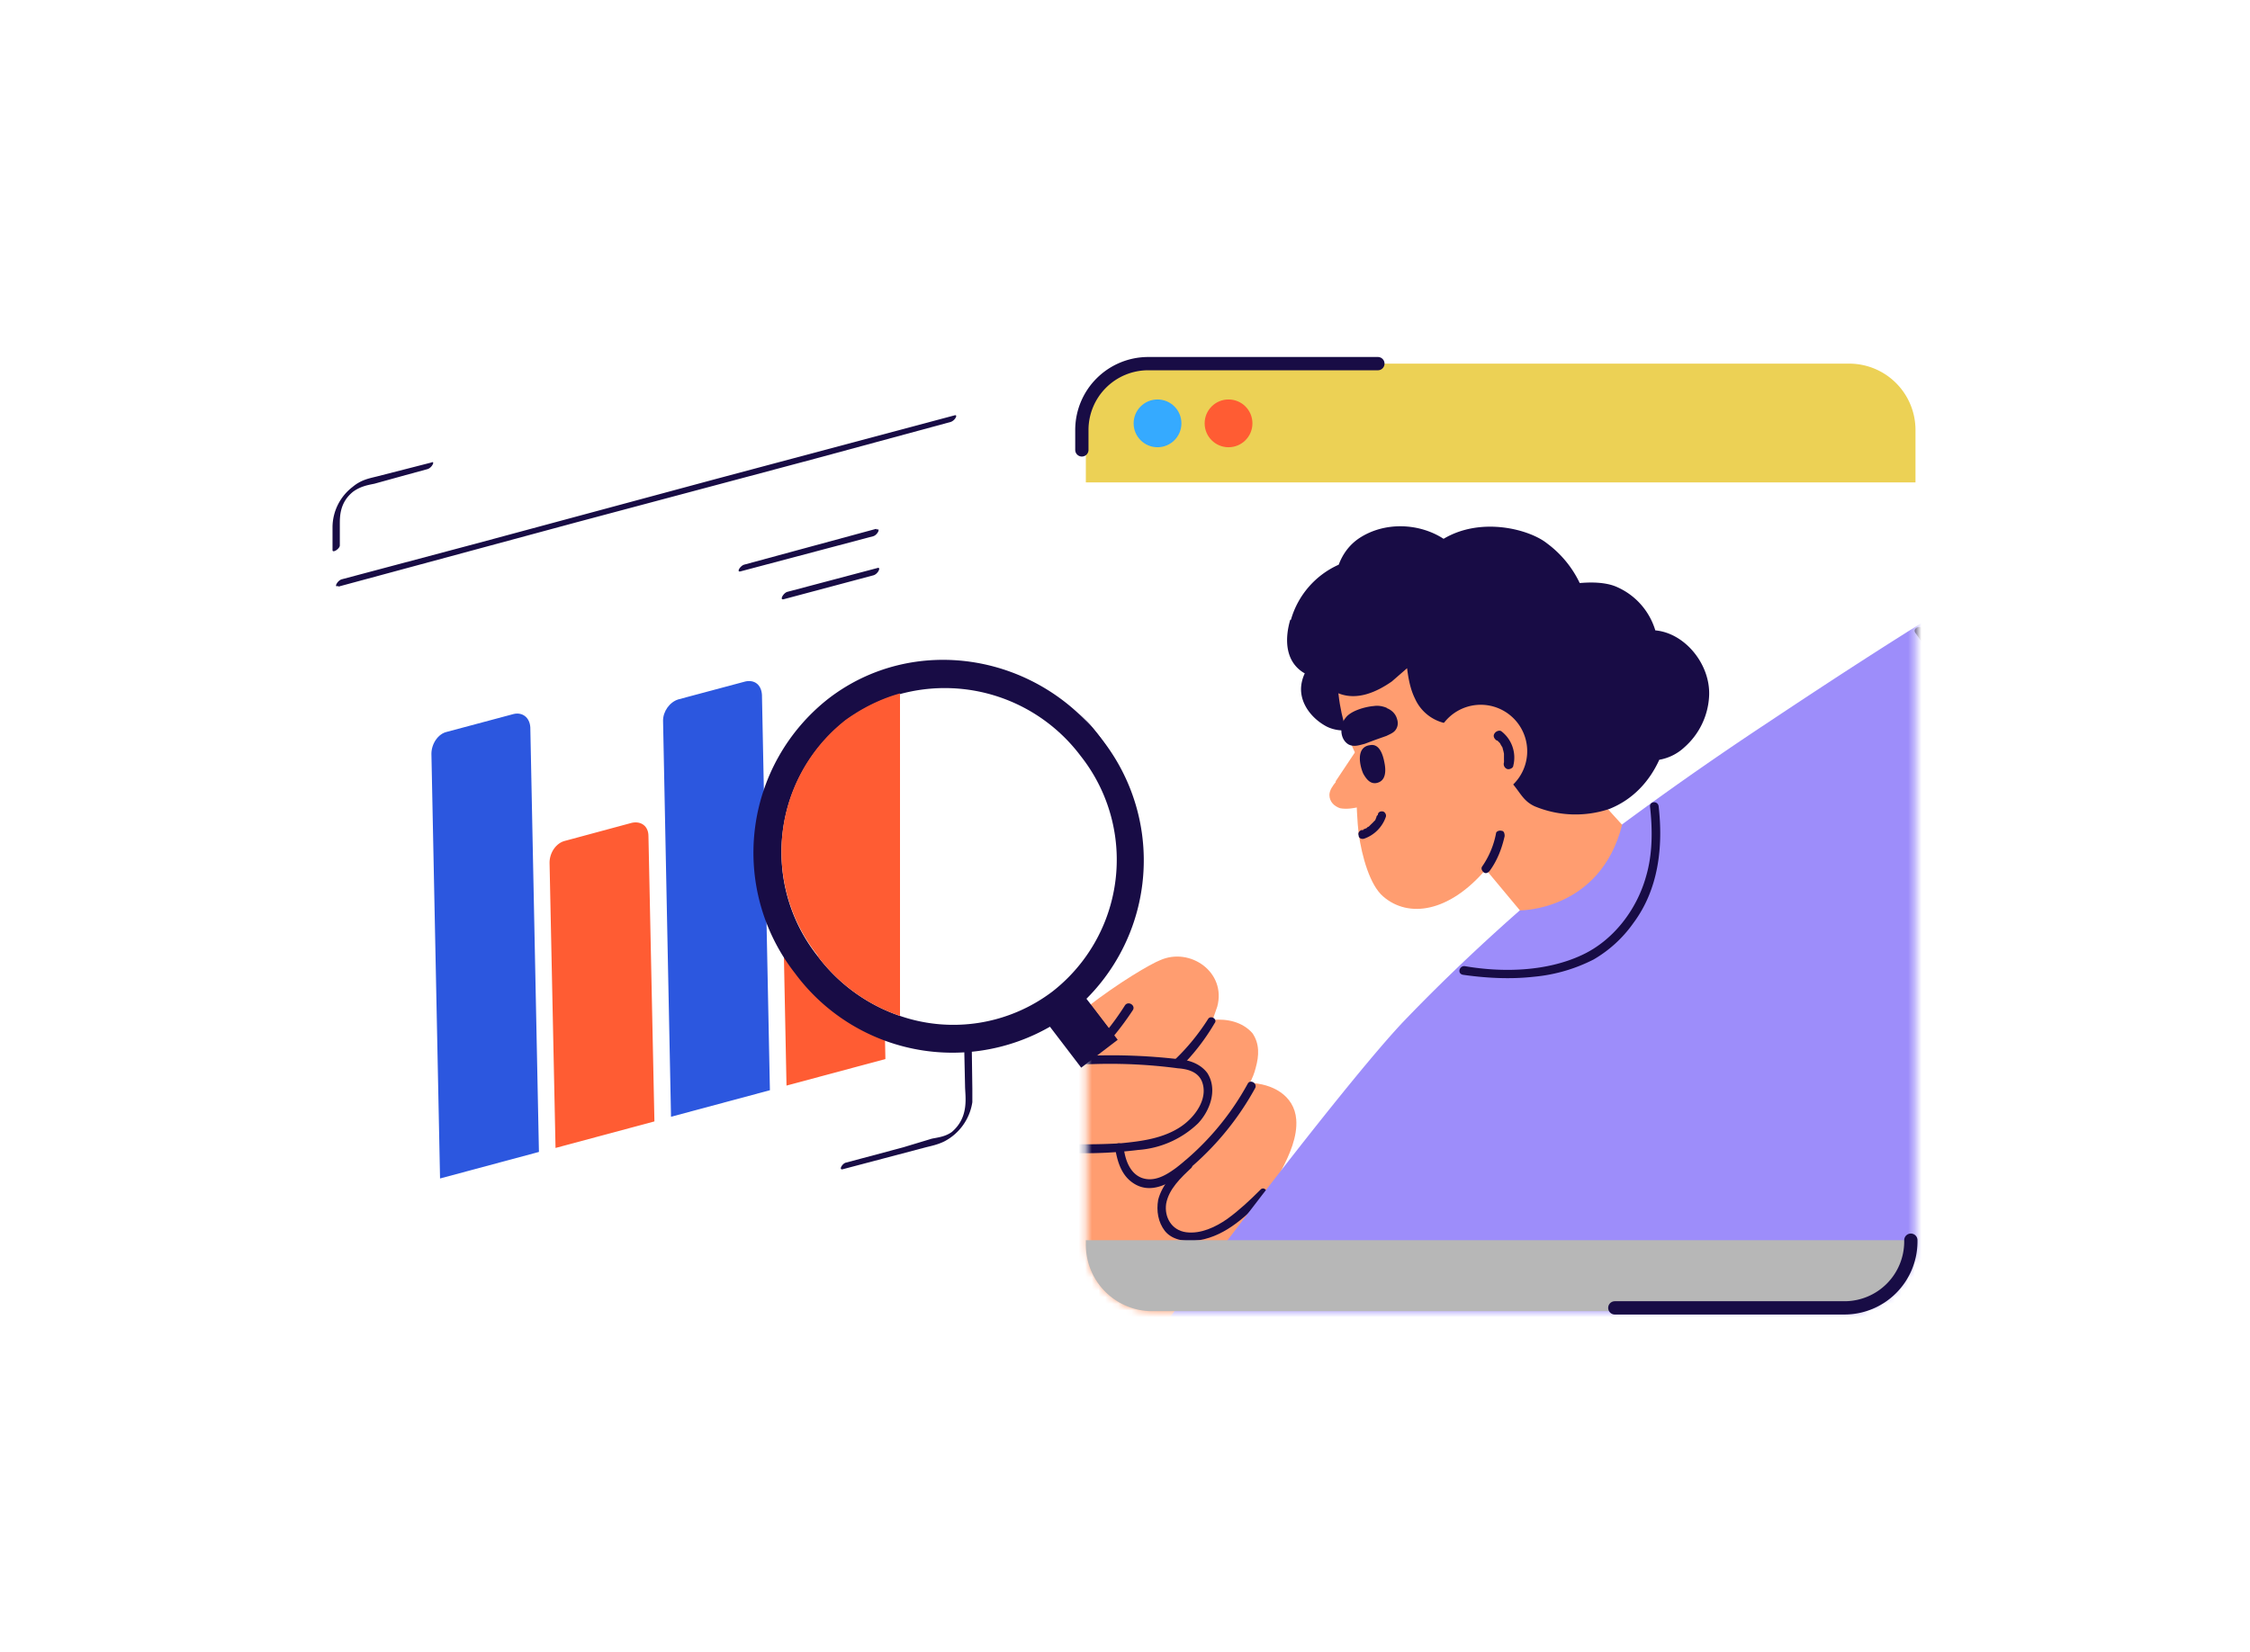
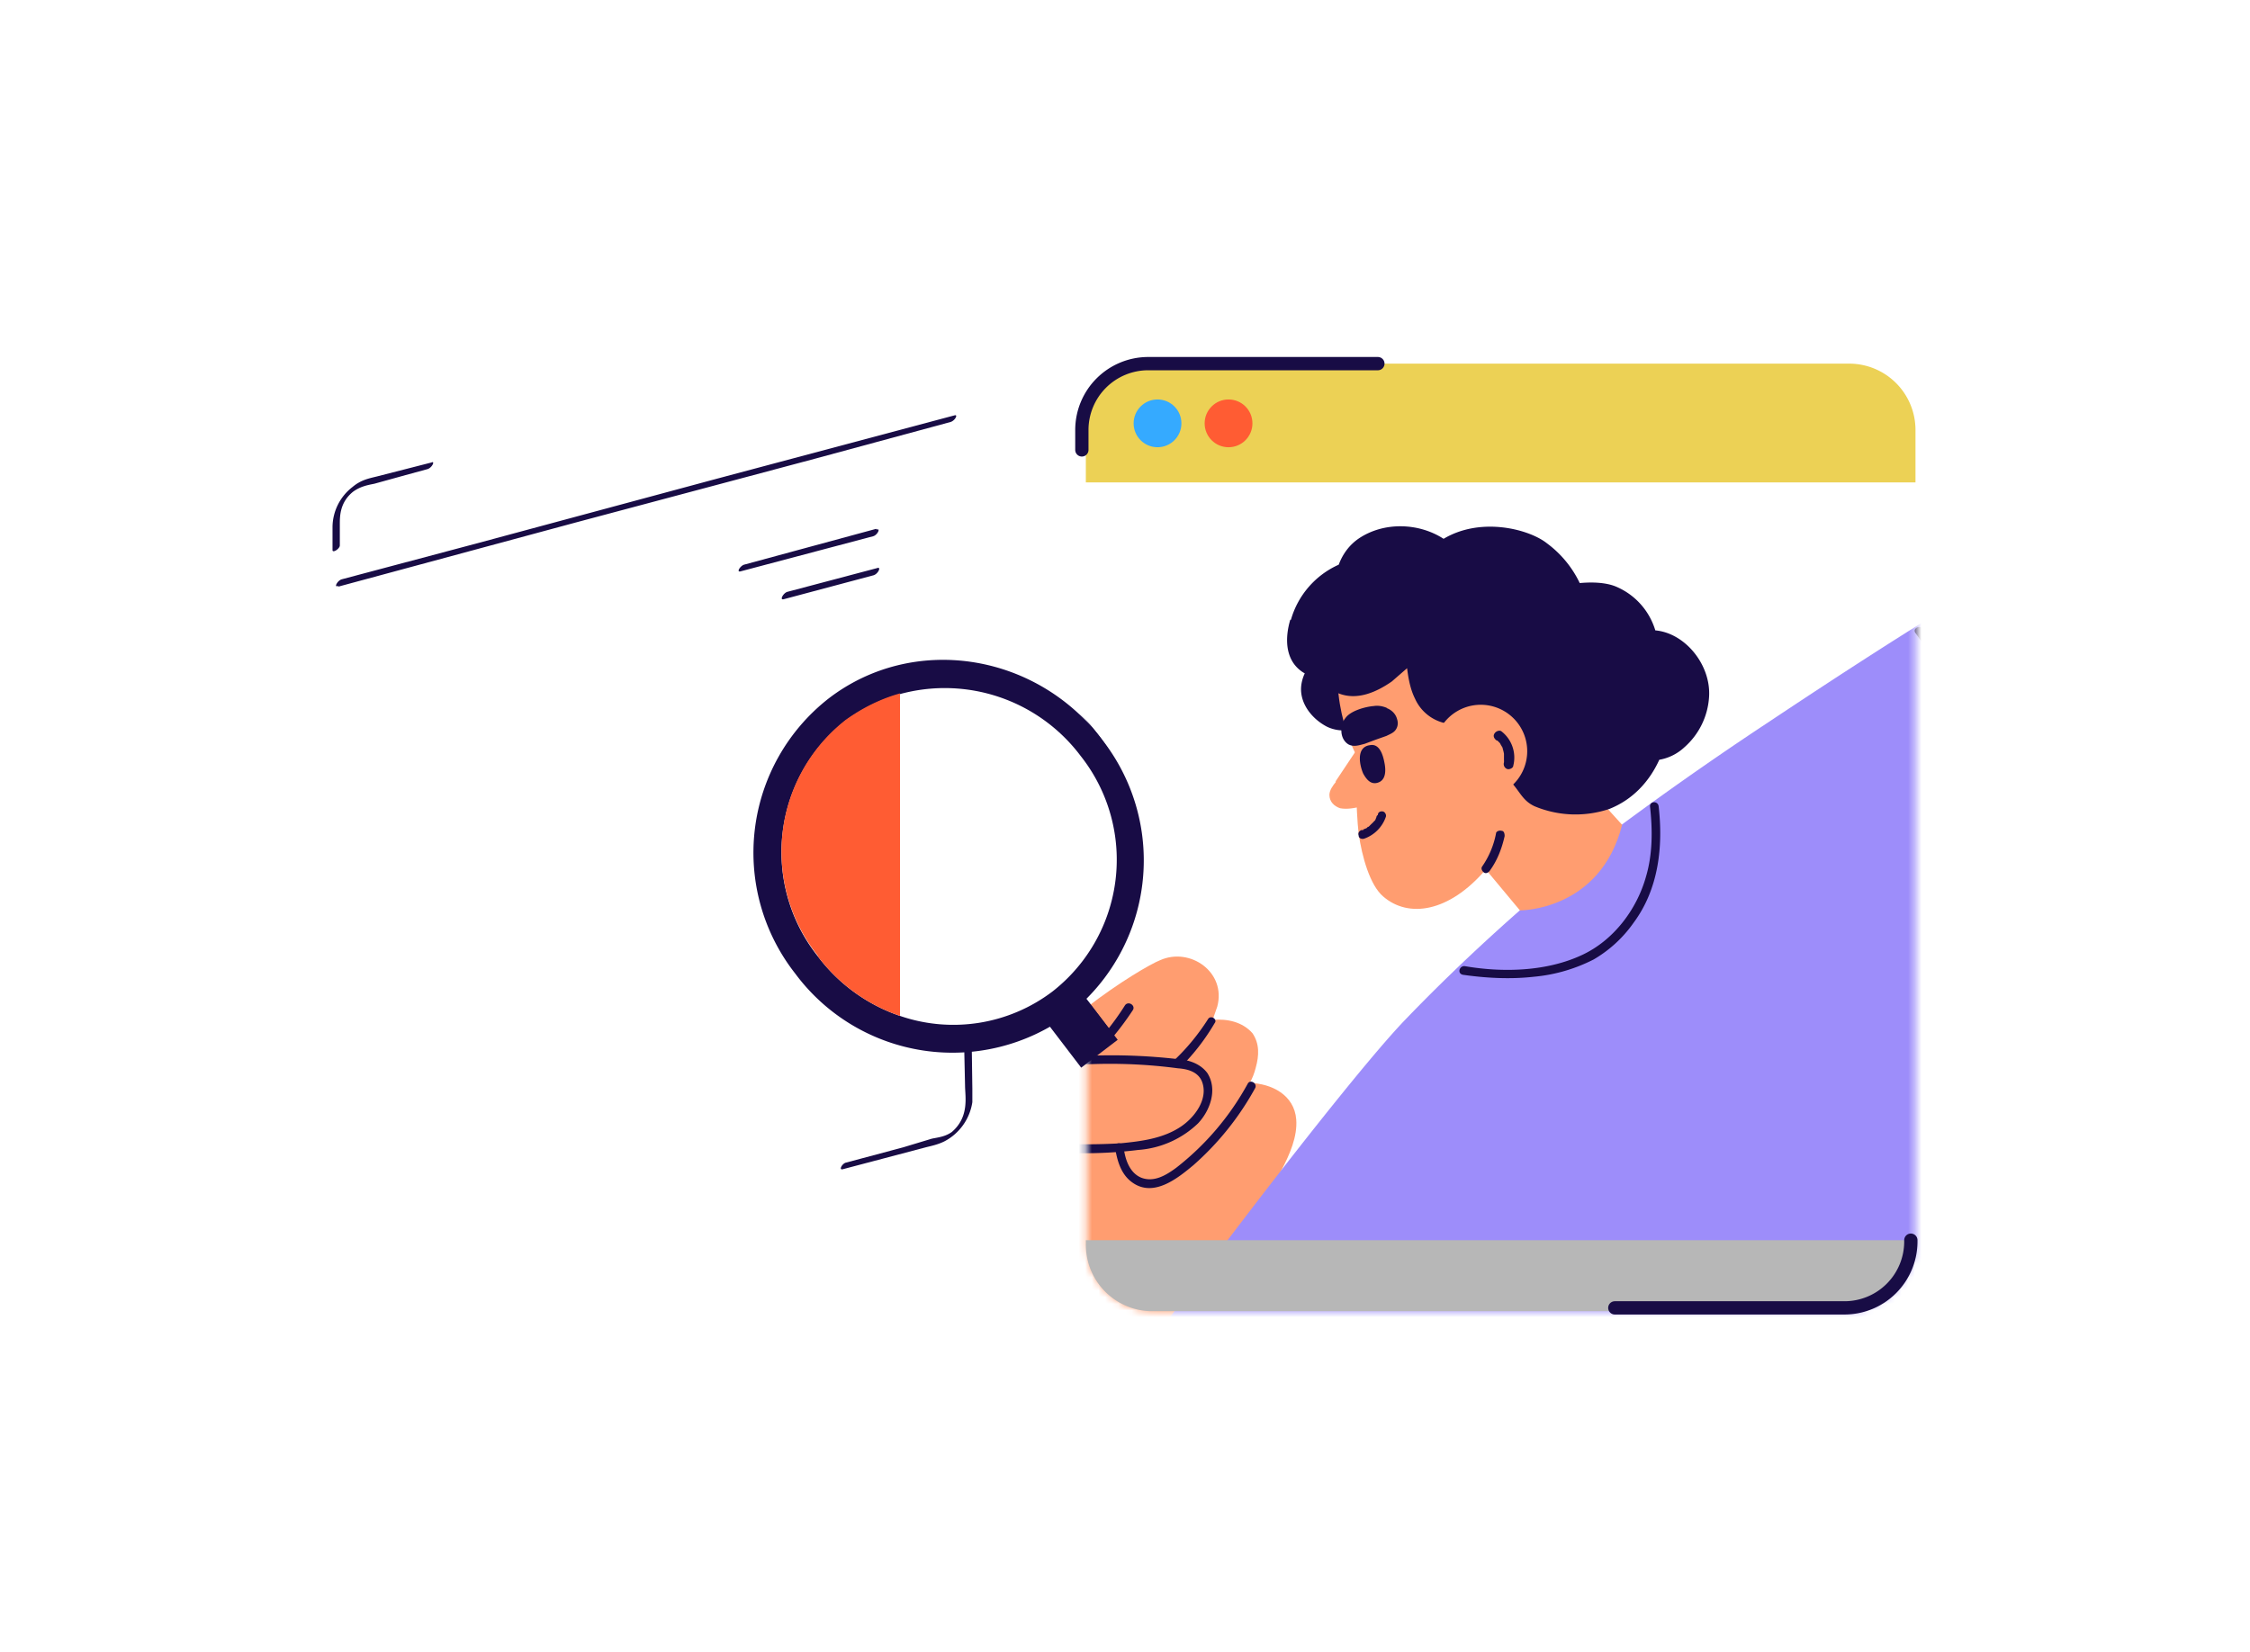
<svg xmlns="http://www.w3.org/2000/svg" width="339" height="249" fill="none">
  <g filter="url(#a)">
    <rect width="124.9" height="142.8" rx="10" transform="matrix(-1 0 0 1 288.6 34.8)" fill="#fff" />
    <mask id="b" style="mask-type:alpha" maskUnits="userSpaceOnUse" x="163" y="34" width="126" height="144">
      <rect width="124.9" height="142.8" rx="10" transform="matrix(-1 0 0 1 288.6 34.8)" fill="#fff" />
    </mask>
    <g mask="url(#b)">
      <path d="m61.4 226.9 97.1-44c3-1.4 5.4-5.9 5.4-10V3.4c0-4.2-2.4-6.5-5.4-5.1l-97 44c-3 1.4-5.4 5.8-5.4 10v169.3c0 4.2 2.4 6.5 5.3 5.2Z" fill="#fff" />
-       <path d="m163.7 18-41.6 18.8-41.7 19-23.5 10.6c-.7.3-1.4-.8-.6-1.2l41.6-18.8 41.7-19 23.5-10.6c.7-.3 1.4.8.6 1.1Z" fill="#180C45" />
+       <path d="m163.7 18-41.6 18.8-41.7 19-23.5 10.6l41.6-18.8 41.7-19 23.5-10.6c.7-.3 1.4.8.6 1.1Z" fill="#180C45" />
      <path d="M119.7 203.5c2.9-8.3 6.6-16.3 10.7-24 8-15.3 17.8-30.2 28-44 1.2-1.6 2.2-2.7 3.5-3.8 4 3.7 8.2 7.2 12.2 11 5.8 5.4 11.3 11.2 17 16.7-3.5 6.2-7 12.3-10.7 18.4l3.8 3.9c1.5 1.2 2.3 3.3 3.4 4.9l5.5 6.8 10.1 12.4c4.6 5.7 14.6-1.4 18.8 4.6-4.4 4.6-14 15.8-18.5 20.4-23.8 24.3-61.3 47.4-81.8 19a38.4 38.4 0 0 1-6.3-20.4 68.3 68.3 0 0 1 4.3-26Z" fill="#FF9D70" />
      <path d="M151.5 145.5c4.3-9.8 20.5-19.7 23.3-20.8 4.5-2 10 1.8 8.6 7l-.7 2c2.2-.2 4.5.3 6 2 1.1 1.6 1 3.4.5 5.2-.2.8-.5 1.6-.9 2.3 3.3.1 6.7 1.8 7 5.5.2 2.6-1 5.3-2.2 7.6-.6 1.1-1.4 2.3-2.4 3.2l-1.3 2.1c-2.5 4-5.7 7.3-10.6 7.6-4.6.3-9.2-2-12.9-4.6-3.6-2.6-8.2-5.1-10.6-8.8-1.5-2.2-4.9-8-3.8-10.3Z" fill="#FF9D70" />
      <path d="M119 125.9a29.5 29.5 0 0 1 5-41.5c12.8-9.7 31.2-7 41.3 6.1a29.5 29.5 0 0 1-5 41.5 29.5 29.5 0 0 1-41.3-6.1Z" fill="#180C45" />
      <path d="m142.5 114.2 5.5-4.2 19.7 25.8-5.5 4.2-19.7-25.8Z" fill="#180C45" />
      <path d="M122.5 123.3a26 26 0 0 0 12.3 8.9 24.7 24.7 0 0 0 23-3.7A25.2 25.2 0 0 0 162 93a25.6 25.6 0 0 0-27.2-9.3c-2.8.8-5.6 2.1-8.1 4a25.2 25.2 0 0 0-4.2 35.5Z" fill="#fff" />
-       <path d="M190.7 160.2c-2.7 2.9-5.9 6-10 6.7-1.8.3-4 .1-5.2-1.4-1-1.3-1.3-3-1-4.7.6-2.3 2.4-4.1 4-5.8.6-.5 1.5.4 1 1-1.6 1.5-3.4 3.2-3.8 5.4-.3 2 .8 4 3 4.3 2.2.3 4.5-.8 6.2-2 1.8-1.3 3.4-2.8 5-4.4.5-.6 1.4.3.8.9Z" fill="#180C45" />
      <path d="M189.1 144a43 43 0 0 1-9.3 11.6c-2.4 2-6 4.9-9.2 2.6-1.7-1.2-2.3-3.3-2.6-5.3-.1-.8 1.2-.8 1.3 0 .2 1.8.9 3.9 2.7 4.6 1.9.7 3.7-.4 5.2-1.5a41 41 0 0 0 10.8-12.7c.4-.7 1.5 0 1.1.7ZM183 134.2a32.4 32.4 0 0 1-5 6.5c-.7.6-1.6-.4-1-1 1.9-1.8 3.6-3.9 5-6.1.4-.7 1.5 0 1 .6Z" fill="#180C45" />
      <path d="M160.7 139.3a87.5 87.5 0 0 1 17.5.4c1.4.2 2.8.8 3.7 2 1.6 2.5.4 5.7-1.4 7.6a14.5 14.5 0 0 1-9 4 66 66 0 0 1-13.2.3c-.8 0-.8-1.3 0-1.3 3.5.2 7 .2 10.5 0 3.1-.3 6.4-.7 9.1-2.5 2.1-1.4 4.2-4.2 3.2-6.8-.6-1.5-2.2-1.9-3.6-2a77.6 77.6 0 0 0-16.8-.4c-.8 0-.8-1.2 0-1.3Z" fill="#180C45" />
      <path d="M170.7 132.2a44 44 0 0 1-6.4 7.7c-.6.6-1.5-.3-.9-.9 2.3-2.2 4.4-4.8 6.1-7.5.5-.7 1.6 0 1.2.7Z" fill="#180C45" />
      <path d="M211.6 133.8c7.3-7.6 15.1-14.8 23.2-21.6-.2 0-.4-.2-.5-.3a508.4 508.4 0 0 1 32.2-23.1c10.5-7 21.3-14 32.1-20.5 14.2 15.7 22 36.4 25 55.8-3.3 2.4-13 10.5-18.9 14.9 1.2 1.5 19.3 32 29 52.6-12.3 9.1-29 18.3-45.6 26.4a38 38 0 0 1-49.4-14.7l-.1-.3c-6.1 9.3-13.1 18.1-20 26.8a230 230 0 0 1-50-40.4c6.3-9.7 34-46.2 43-55.6Z" fill="#9D8DFA" />
      <path d="m220.5 107 8.5 10.2s12.1.1 15.4-12.9l-9.7-10.7-14.2 13.4Z" fill="#FF9D70" />
      <path d="M196.1 83c.5-2.8 2.8-4.6 5.5-5.4 2.2-.5 4.8-.2 6.1 1.6a5 5 0 0 1 2.2 1.3l.3.1c2 1 3.3 2.8 3.6 5 .2 2.2-.8 4.4-2.6 5.7a5.8 5.8 0 0 1-6.4.5 4 4 0 0 1-1.6-1.8c-1 .2-2.3 0-3.3-.5-2.3-1.2-4.3-3.7-3.8-6.5Z" fill="#180C45" />
      <path d="M201.3 97.8c-.5.6-1 1.3-1 2 0 1 .7 1.7 1.6 2 1 .2 2.2 0 3.3-.3v-9.7l-4 6Z" fill="#FF9D70" />
      <path d="M208.4 115.1c-2-1.7-3.2-6-3.7-9.5-.4-3.3-.5-11.4-.5-12.1-.8-1.5-5.2-11.5-.6-20 5.7-10.3 16.1-11.4 21.9-8.6 8 3.8 11.5 10.7 10.4 19.2-.6 4.3-.9 5.4-1.7 9.7-1.4 6.8-5 11.3-10.4 17.3-5.5 6.4-11.6 7.3-15.4 4Z" fill="#FF9D70" />
      <path d="M226.7 106c-.4 1.8-1.1 3.7-2.3 5.3-.2.2-.5.4-.8.2-.3-.2-.5-.6-.3-.9a13 13 0 0 0 2.1-5c0-.3.5-.5.8-.4.4 0 .5.4.5.8ZM194.5 73.4a13 13 0 0 1 7.2-8.3c.6-1.6 1.6-3 3.1-4 3.8-2.5 9-2.3 12.7.1 5.7-3.4 13-1.4 15.6.7a16 16 0 0 1 6 9A37.9 37.9 0 0 1 219.5 92v-3h-1.7a6.5 6.5 0 0 1-4.6-3.7c-.7-1.4-1-3-1.2-4.6l-2.3 2c-2.3 1.6-5.2 2.9-8 1.8a5.1 5.1 0 0 1-2.7-2.6 4 4 0 0 1-3-.8c-2.4-1.8-2.4-5-1.6-7.7Z" fill="#180C45" />
      <path d="M232.5 71.6c.4-1 3.6-3.2 5.2-3.7 1.9-.2 4.3-.2 6 .6a10.4 10.4 0 0 1 5.7 6.5c4.5.4 8.4 5.2 8.1 10a11 11 0 0 1-3.7 7.6 7.4 7.4 0 0 1-3.8 1.9c-1.5 3.3-4 6-7.5 7.4a16 16 0 0 1-11.3-.4c-1.7-.8-2.1-2-3.4-3.5-.5.2-1 .2-1.6.3-2.2 0-4.4-.9-6.1-2.2-.8-.6-1.1-2-1.3-3.8 8.4-5.1 10.4-10.8 13.7-20.7ZM209 86.7c-.7-.3-1.4-.4-2-.3-1.3.1-3.4.7-4.2 1.7-.5.6-.8 1.3-.7 2 0 .9.4 1.7 1.1 2.1.8.4 1.6.1 2.4-.1l1.6-.6 1.7-.6c.4-.2.9-.4 1.2-.7.5-.5.6-1.2.4-1.8-.2-.8-.8-1.4-1.6-1.7ZM206.4 92.3c-2.2.3-1.5 3.2-1 4.3.4.7 1 1.6 2 1.4 1.5-.3 1.4-2 1.2-3-.2-1.1-.7-3-2.2-2.7ZM208.8 103.1a5.3 5.3 0 0 1-3.3 3.3c-.4.1-.8-.1-.8-.5-.1-.3 0-.6.4-.8h.3s.1-.1 0 0v-.1l.5-.2.2-.2h.1l.2-.2.2-.2a4.8 4.8 0 0 0 .4-.4c0 .1 0 0 0 0l.2-.2.2-.5v-.1c.1-.1.1 0 0 0l.2-.2c0-.4.4-.6.8-.5.3.1.5.5.4.8ZM249.9 101.5c.7 6.1 0 12.5-3.8 17.6a19 19 0 0 1-6 5.5 24.7 24.7 0 0 1-9 2.6c-3.6.4-7.2.2-10.7-.3-.9-.2-.5-1.4.3-1.3 5.8 1 12.4.8 17.7-1.7 4.7-2.2 8.2-6.8 9.6-11.8 1-3.4 1-7 .6-10.6 0-.8 1.2-.8 1.3 0ZM314.5 130a171.4 171.4 0 0 0-25.9-54.6c-.5-.7.7-1.3 1.1-.6a187.2 187.2 0 0 1 26 54.8c.3.9-1 1.2-1.2.4Z" fill="#180C45" />
      <path d="M222.7 100.2a7 7 0 1 1 2.7-13.6 7 7 0 0 1-2.7 13.6Z" fill="#FF9D70" />
      <path d="M226.2 90.2a5 5 0 0 1 1.8 5.2c0 .3-.5.6-.9.5a.8.8 0 0 1-.5-1 3.4 3.4 0 0 0 0-.4v-.8c0-.1.1.1 0 0v-.1a5.5 5.5 0 0 0-.2-.8v-.1l-.3-.5-.1-.2c0 .1 0 .1 0 0l-.2-.2-.2-.2h-.1s-.2-.2 0 0c-.4-.3-.6-.7-.3-1.1.2-.3.7-.5 1-.3Z" fill="#180C45" />
    </g>
    <path d="M288.6 44.8a10 10 0 0 0-10-10h-105a10 10 0 0 0-10 10v7.9h125v-7.9Z" fill="#ECD155" />
    <path d="M207.6 34.8H173a10 10 0 0 0-10 10v3" stroke="#180C45" stroke-width="2" stroke-linecap="round" />
    <path d="M288.6 166.9h-125v.7a10 10 0 0 0 10 10h105a10 10 0 0 0 10-10v-.7Z" fill="#B7B7B7" />
    <circle cx="3.6" cy="3.6" r="3.6" transform="matrix(-1 0 0 1 178 40.2)" fill="#35AAFF" />
    <circle cx="3.6" cy="3.6" r="3.6" transform="matrix(-1 0 0 1 188.7 40.2)" fill="#FF5C33" />
    <path d="M243.3 177.1h34.6a10 10 0 0 0 10-10v-.2" stroke="#180C45" stroke-width="2" stroke-linecap="round" />
    <path d="m141.5 151.9-84 22.5c-2.5.7-4.6-1-4.6-3.8L50.6 59c0-2.8 2-5.6 4.5-6.3l84-22.5c2.5-.7 4.6 1 4.7 3.8l2.2 111.6c0 2.8-2 5.6-4.5 6.3Z" fill="#fff" />
    <path d="m145.1 130 .3 13.6c0 1.6.7 4.7-2 7-1 .7-2 .8-3 1l-4.3 1.3-8.6 2.3c-.6.1-1.2 1.2-.5 1a21079.6 21079.6 0 0 0 12.5-3.3c.8-.2 1.8-.4 2.8-.9a8 8 0 0 0 4.2-5.9v-2l-.2-14.7c0-.6-1.2.1-1.2.7ZM51.2 59c0-1.2 0-3.3 2-4.9 1.1-.8 2.2-1 3.2-1.2l4.7-1.3 3.3-.9c.7-.2 1.2-1.3.6-1l-8.2 2.1c-1.2.3-2.4.5-3.7 1.6a7.7 7.7 0 0 0-3 6v3.5c0 .5 1.1-.2 1.1-.7V59ZM51 68.4l35.9-9.7 36-9.6 20.3-5.5c.7-.2 1.2-1.2.6-1l-36 9.6-36 9.7-20.3 5.4c-.7.2-1.2 1.3-.6 1ZM132 59.7l-19.9 5.4c-.6.2-1.2 1.2-.5 1l20-5.3c.6-.2 1.1-1.2.5-1ZM132.2 65.6l-13.6 3.6c-.6.2-1.2 1.3-.5 1.1l13.5-3.6c.7-.2 1.2-1.3.6-1.1Z" fill="#180C45" />
-     <path d="m81.2 153.6-14.9 4-1.3-64c0-1.5 1-3 2.3-3.3l10.1-2.7c1.3-.3 2.4.5 2.5 2l1.3 64ZM116 144.3l-14.9 4-1.2-59.7c0-1.4 1-2.8 2.3-3.2l10.1-2.7c1.4-.3 2.4.5 2.5 2l1.2 59.6Z" fill="#2C57DF" />
-     <path d="m98.6 149-14.9 4-.9-43c0-1.5 1-3 2.4-3.3l10-2.7c1.4-.3 2.5.5 2.5 2l.9 43ZM133.4 139.6l-14.9 4-.7-34.8c0-1.4 1-2.8 2.4-3.2l10-2.7c1.4-.3 2.5.5 2.5 2l.7 34.7Z" fill="#FF5C33" />
    <path d="M119.8 126.7a29.5 29.5 0 0 1 5-41.4c12.7-9.8 31.2-7 41.2 6.1a29.5 29.5 0 0 1-5 41.5 29.5 29.5 0 0 1-41.2-6.2Z" fill="#180C45" />
    <path d="m143.2 115 5.5-4.1 19.7 25.8-5.5 4.2-19.7-25.8Z" fill="#180C45" />
    <path d="M123.2 124.1a26 26 0 0 0 12.4 9 24.7 24.7 0 0 0 23-3.7 25.2 25.2 0 0 0 4.2-35.5 25.6 25.6 0 0 0-27.2-9.3c-2.9.8-5.7 2.2-8.2 4a25.2 25.2 0 0 0-4.2 35.5Z" fill="#fff" />
    <path d="M123.2 124.1a26 26 0 0 0 12.4 9V84.5c-2.9.8-5.7 2.2-8.2 4a25.2 25.2 0 0 0-4.2 35.5Z" fill="#FF5C33" />
  </g>
  <defs>
    <filter id="a" x="0" y=".1" width="338.9" height="248" filterUnits="userSpaceOnUse" color-interpolation-filters="sRGB">
      <feFlood flood-opacity="0" result="BackgroundImageFix" />
      <feColorMatrix in="SourceAlpha" values="0 0 0 0 0 0 0 0 0 0 0 0 0 0 0 0 0 0 127 0" result="hardAlpha" />
      <feOffset dy="20" />
      <feGaussianBlur stdDeviation="25" />
      <feComposite in2="hardAlpha" operator="out" />
      <feColorMatrix values="0 0 0 0 0 0 0 0 0 0 0 0 0 0 0 0 0 0 0.25 0" />
      <feBlend in2="BackgroundImageFix" result="effect1_dropShadow_376_2981" />
      <feBlend in="SourceGraphic" in2="effect1_dropShadow_376_2981" result="shape" />
    </filter>
  </defs>
</svg>